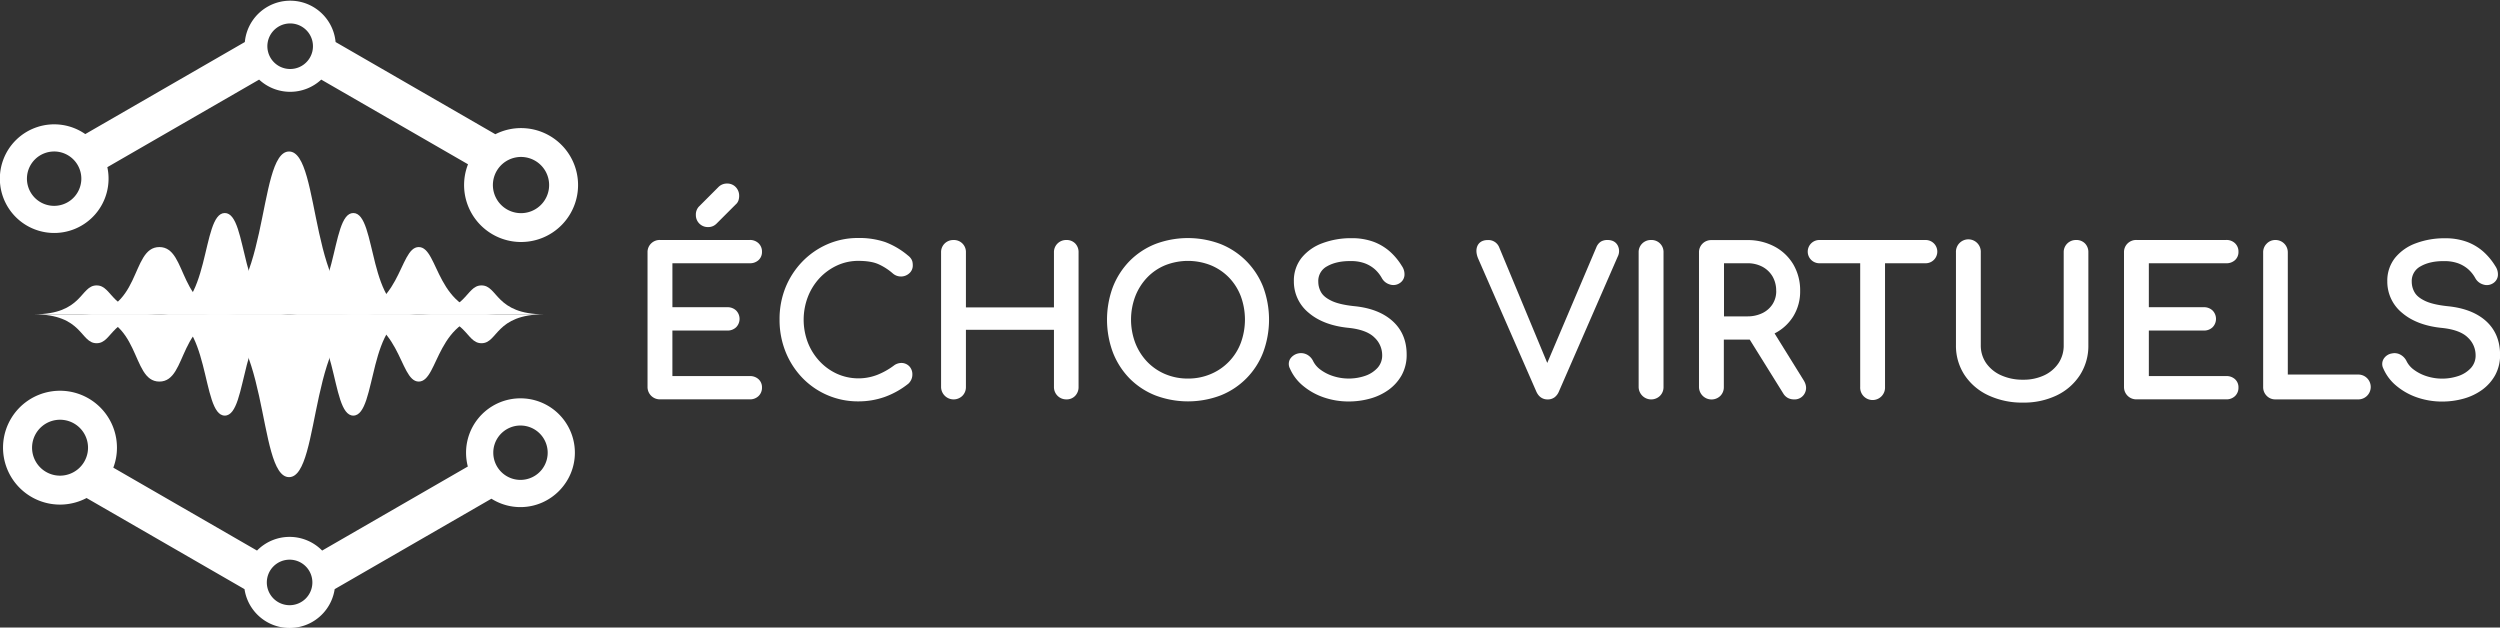
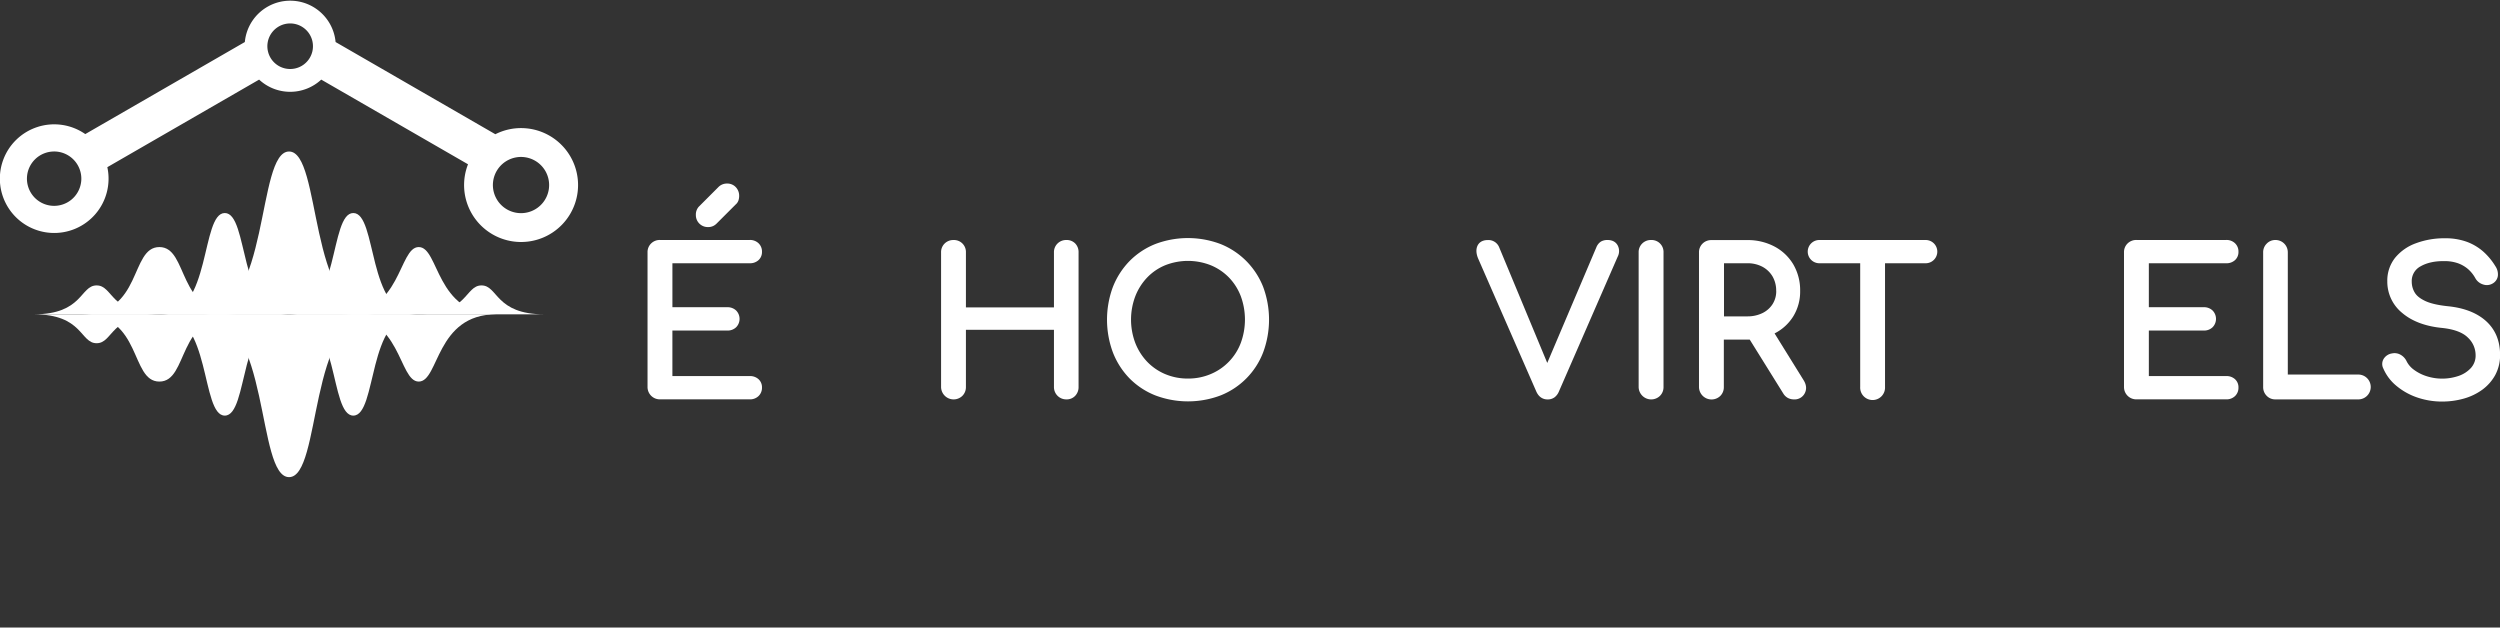
<svg xmlns="http://www.w3.org/2000/svg" xmlns:xlink="http://www.w3.org/1999/xlink" width="1510.5" height="379.17" data-name="Layer 1" version="1.1" viewBox="0 0 1510.5 379.17">
  <rect x="0" y="0" width="1510.5" height="379.17" fill="#333333" stroke="none" />
  <defs>
    <style>.cls-1{fill:url(#linear-gradient);}.cls-2{fill:url(#linear-gradient-2);}.cls-3{fill:url(#linear-gradient-3);}.cls-4{fill:url(#linear-gradient-4);}.cls-5{fill:url(#linear-gradient-5);}.cls-6{fill:url(#linear-gradient-6);}.cls-7{fill:url(#linear-gradient-7);}.cls-8{fill:url(#linear-gradient-8);}.cls-9{fill:url(#linear-gradient-9);}.cls-10{fill:url(#linear-gradient-10);}.cls-11{fill:url(#linear-gradient-11);}.cls-12{fill:url(#linear-gradient-12);}.cls-13{fill:url(#linear-gradient-13);}.cls-14{fill:url(#linear-gradient-14);}.cls-15{fill:url(#linear-gradient-15);}.cls-16{fill:url(#linear-gradient-16);}</style>
    <linearGradient id="linear-gradient" x1="264.05" x2="555.68" y1="848.3" y2="876.38" gradientUnits="userSpaceOnUse">
      <stop stop-color="#00edff" offset=".03" />
      <stop stop-color="#07f" offset="1" />
    </linearGradient>
    <linearGradient id="linear-gradient-2" x1="285.61" x2="577.23" y1="624.45" y2="652.53" gradientTransform="translate(-244.99 -560.28)" xlink:href="#linear-gradient" />
    <linearGradient id="linear-gradient-3" x1="-162.61" x2="-118.4" y1="721.48" y2="765.7" gradientTransform="translate(428.36 -560.28)" xlink:href="#linear-gradient" />
    <linearGradient id="linear-gradient-4" x1="-201.8" x2="-155" y1="726.51" y2="773.31" gradientTransform="translate(428.36 -560.28)" xlink:href="#linear-gradient" />
    <linearGradient id="linear-gradient-5" x1="-246.48" x2="-189.34" y1="702.16" y2="759.3" gradientTransform="translate(428.36 -560.28)" xlink:href="#linear-gradient" />
    <linearGradient id="linear-gradient-6" x1="378.44" x2="454.83" y1="687.2" y2="763.59" gradientTransform="translate(-244.99 -560.28)" xlink:href="#linear-gradient" />
    <linearGradient id="linear-gradient-7" x1="-10422" x2="-10463" y1="726.76" y2="767.5" gradientTransform="matrix(-1 0 0 1 -10310 -560.28)" xlink:href="#linear-gradient" />
    <linearGradient id="linear-gradient-8" x1="-10346" x2="-10384" y1="730.96" y2="768.86" gradientTransform="matrix(-1 0 0 1 -10310 -560.28)" xlink:href="#linear-gradient" />
    <linearGradient id="linear-gradient-9" x1="-10376" x2="-10430" y1="714.47" y2="769.3" gradientTransform="matrix(-1 0 0 1 -10310 -560.28)" xlink:href="#linear-gradient" />
    <linearGradient id="linear-gradient-10" x1="-10501" x2="-10463" y1="5132.5" y2="5170.4" gradientTransform="rotate(180 -5213.4 2670.5)" xlink:href="#linear-gradient" />
    <linearGradient id="linear-gradient-11" x1="-10548" x2="-10493" y1="5116" y2="5170.8" gradientTransform="rotate(180 -5213.4 2670.5)" xlink:href="#linear-gradient" />
    <linearGradient id="linear-gradient-12" x1="-10580" x2="-10539" y1="5128.3" y2="5169" gradientTransform="rotate(180 -5213.4 2670.5)" xlink:href="#linear-gradient" />
    <linearGradient id="linear-gradient-13" x1="-9963.3" x2="-9887" y1="5088.7" y2="5165.1" gradientTransform="rotate(180 -4876.8 2670.5)" xlink:href="#linear-gradient" />
    <linearGradient id="linear-gradient-14" x1="-72.09" x2="-129.23" y1="5103.7" y2="5160.8" gradientTransform="matrix(1 0 0 -1 311.11 5341)" xlink:href="#linear-gradient" />
    <linearGradient id="linear-gradient-15" x1="-1.14" x2="-45.36" y1="5123" y2="5167.2" gradientTransform="matrix(1 0 0 -1 311.11 5341)" xlink:href="#linear-gradient" />
    <linearGradient id="linear-gradient-16" x1="-37.75" x2="-84.55" y1="5128" y2="5174.8" gradientTransform="matrix(1 0 0 -1 311.11 5341)" xlink:href="#linear-gradient" />
  </defs>
  <title>Artboard 1</title>
  <path d="m453.01 159.06a7.52 7.52 0 0 0 5.3-1.9 6.57 6.57 0 0 0 2.08-5 6.85 6.85 0 0 0-2.07-5.17 7.37 7.37 0 0 0-5.31-2h-54.26a7.4 7.4 0 0 0-5.32 2.09 7.26 7.26 0 0 0-2.19 5.41v81.29a7.43 7.43 0 0 0 7.51 7.51h54.26a7.37 7.37 0 0 0 5.31-2 6.89 6.89 0 0 0 2.07-5.17 6.55 6.55 0 0 0-2.08-5 7.53 7.53 0 0 0-5.3-1.9h-46.75v-27.5h33.2a7.41 7.41 0 0 0 5.32-2 7.21 7.21 0 0 0 0-10.1 7.38 7.38 0 0 0-5.31-2h-33.2v-26.56z" style="fill:#fff" />
  <path d="m427.81 137.2a6.94 6.94 0 0 0 5.09-2.05l11.59-11.59a5.6 5.6 0 0 0 1.69-2.47 8.54 8.54 0 0 0 0.42-2.68 7.5 7.5 0 0 0-2-5.3 7 7 0 0 0-5.36-2.21 7.15 7.15 0 0 0-5.22 2.17l-11.8 11.81a7 7 0 0 0-1.78 4.94 7.21 7.21 0 0 0 7.39 7.38z" style="fill:#fff" />
-   <path d="m495.19 168.02a34.17 34.17 0 0 1 10.6-7.64 30.36 30.36 0 0 1 12.8-2.76c5 0 9.06 0.65 12 1.93a35 35 0 0 1 8.91 5.72 7.49 7.49 0 0 0 10-0.24 6.17 6.17 0 0 0 2-4.71 9.79 9.79 0 0 0-0.21-2.15 5.75 5.75 0 0 0-0.92-2 7.77 7.77 0 0 0-1.73-1.76 47.3 47.3 0 0 0-13.76-8.14 48.64 48.64 0 0 0-16.34-2.47 45.88 45.88 0 0 0-18.76 3.83 47.46 47.46 0 0 0-15.11 10.54 49.07 49.07 0 0 0-10.11 15.65 50.91 50.91 0 0 0-3.55 19.28 51.6 51.6 0 0 0 3.63 19.44 48.94 48.94 0 0 0 10.11 15.72 46.56 46.56 0 0 0 33.87 14.25 47.33 47.33 0 0 0 16-2.71 49.87 49.87 0 0 0 14.23-8l0.11-0.1a7.8 7.8 0 0 0 1.71-2.5 7.17 7.17 0 0 0 0.58-2.83 7 7 0 0 0-1.79-5 6.69 6.69 0 0 0-4.35-2.06 7.58 7.58 0 0 0-5.12 1.62 43.32 43.32 0 0 1-10.21 5.66 31.65 31.65 0 0 1-23.94-0.69 33.27 33.27 0 0 1-10.59-7.58 35.33 35.33 0 0 1-7.13-11.31 38.75 38.75 0 0 1 0-27.65 35.54 35.54 0 0 1 7.07-11.34z" style="fill:#fff" />
  <path d="m644.31 145.01a7.4 7.4 0 0 0-5.32 2.09 7.26 7.26 0 0 0-2.19 5.41v33.21h-53.19v-33.2a7.22 7.22 0 0 0-7.51-7.5 7.43 7.43 0 0 0-5.32 2.09 7.25 7.25 0 0 0-2.18 5.41v81.29a7.58 7.58 0 0 0 12.91 5.32 7.39 7.39 0 0 0 2.1-5.32v-34.53h53.19v34.52a7.41 7.41 0 0 0 7.51 7.51 7 7 0 0 0 5.36-2.2 7.53 7.53 0 0 0 2-5.31v-81.29a7.46 7.46 0 0 0-2-5.38 7.16 7.16 0 0 0-5.36-2.12z" style="fill:#fff" />
  <path d="m753.01 157.72a46 46 0 0 0-15.49-10.25 55.68 55.68 0 0 0-39.55 0 45.5 45.5 0 0 0-15.48 10.25 47 47 0 0 0-10.06 15.61 56.83 56.83 0 0 0 0 39.65 46.66 46.66 0 0 0 10.06 15.67 45.38 45.38 0 0 0 15.52 10.23 55.68 55.68 0 0 0 39.55 0 45.45 45.45 0 0 0 25.62-25.93 56.83 56.83 0 0 0 0-39.65 46.31 46.31 0 0 0-10.17-15.58zm-35.23 71a34.64 34.64 0 0 1-13.85-2.72 32.8 32.8 0 0 1-10.88-7.51 34.67 34.67 0 0 1-7.12-11.3 39.95 39.95 0 0 1 0-28.14 34.67 34.67 0 0 1 7.12-11.3 32 32 0 0 1 10.87-7.45 37.41 37.41 0 0 1 27.71 0 32.74 32.74 0 0 1 10.95 7.42 33.31 33.31 0 0 1 7.12 11.28 40.9 40.9 0 0 1 0 28.16 33 33 0 0 1-18.06 18.8 34.63 34.63 0 0 1-13.84 2.76z" style="fill:#fff" />
-   <path d="m818.43 185c-6.08-0.62-10.76-1.72-13.93-3.25s-5.19-3.22-6.3-5.18a12.74 12.74 0 0 1-1.69-6.29 10 10 0 0 1 5.36-9.41c3.79-2.16 8.59-3.2 14.27-3.13a23.91 23.91 0 0 1 8.32 1.3 19.65 19.65 0 0 1 6.1 3.55 20.48 20.48 0 0 1 4.42 5.56 8 8 0 0 0 4.67 3.7 6.85 6.85 0 0 0 6-0.75 6.18 6.18 0 0 0 2.91-4.56 8.69 8.69 0 0 0-1.55-5.82 38.17 38.17 0 0 0-7.32-8.81 31.83 31.83 0 0 0-9.94-5.88 37.86 37.86 0 0 0-13.23-2.12 49.13 49.13 0 0 0-17.44 3 28.94 28.94 0 0 0-12.6 8.79 22.08 22.08 0 0 0-4.72 14.24 24.27 24.27 0 0 0 9 19.09c5.86 5 14 8.08 24.11 9.06 7.27 0.77 12.52 2.75 15.62 5.88a14.5 14.5 0 0 1 4.62 10.52 11.1 11.1 0 0 1-2.69 7.64 17.8 17.8 0 0 1-7.35 4.87 30.79 30.79 0 0 1-19.64 0.22 26 26 0 0 1-7.62-3.88 14.39 14.39 0 0 1-4.37-5.07 8.63 8.63 0 0 0-3.72-4 7.86 7.86 0 0 0-10.21 2.58 6 6 0 0 0-0.14 5.81 28 28 0 0 0 7.92 10.44 39.31 39.31 0 0 0 12.53 7 46 46 0 0 0 15.06 2.47 48.1 48.1 0 0 0 12.88-1.73 34.91 34.91 0 0 0 11.21-5.29 27.48 27.48 0 0 0 7.93-8.87 25.33 25.33 0 0 0 3-12.51c0-8.26-2.82-15-8.4-20.08s-13.32-8.11-23.07-9.09z" style="fill:#fff" />
  <path d="m971.28 145.01a7.67 7.67 0 0 0-4.09 1 7.52 7.52 0 0 0-2.72 3.52l-29.62 69.76-29-69.76a7 7 0 0 0-6.93-4.49c-3.72 0-5.41 1.81-6.17 3.34-1 2.09-0.94 4.71 0.33 7.79l35.19 80.47c1.4 3.07 3.75 4.7 6.79 4.7a6.89 6.89 0 0 0 4.18-1.27 8.32 8.32 0 0 0 2.62-3.45l35.54-81.51a7.33 7.33 0 0 0 0-6.83c-0.82-1.51-2.52-3.27-6.12-3.27z" style="fill:#fff" />
  <path d="m997.58 145.01a7.4 7.4 0 0 0-5.32 2.09 7.26 7.26 0 0 0-2.19 5.41v81.29a7.59 7.59 0 0 0 12.94 5.32 7.38 7.38 0 0 0 2.09-5.32v-81.29a7.22 7.22 0 0 0-7.5-7.5z" style="fill:#fff" />
  <path d="m1072.2 201.45a28.27 28.27 0 0 0 11.36-10.42 28.56 28.56 0 0 0 4.09-15.19 31 31 0 0 0-4.08-16 29 29 0 0 0-11.35-10.85 34.33 34.33 0 0 0-16.57-3.93h-21.61a7.4 7.4 0 0 0-5.32 2.09 7.26 7.26 0 0 0-2.19 5.41v81.29a7.59 7.59 0 0 0 12.92 5.32 7.38 7.38 0 0 0 2.09-5.32v-28.68h14.11q0.77 0 1.53 0l20.26 32.55a7.41 7.41 0 0 0 2.83 2.74 7.86 7.86 0 0 0 3.65 0.86 6.85 6.85 0 0 0 6.53-3.75c1.25-2.45 1-5.07-0.66-7.78zm1-25.64a14.55 14.55 0 0 1-2.18 7.91 15.13 15.13 0 0 1-6.11 5.43 20.39 20.39 0 0 1-9.16 2h-14.11v-32.09h14.11a18.88 18.88 0 0 1 9.13 2.13 15.68 15.68 0 0 1 6.12 5.89 17 17 0 0 1 2.17 8.73z" style="fill:#fff" />
  <path d="m1163.5 145.01h-64.24a7.025 7.025 0 1 0 0 14.05h24.67v74.74a7.51 7.51 0 1 0 15 0v-74.74h24.56a7.025 7.025 0 1 0 0-14.05z" style="fill:#fff" />
-   <path d="m1254.4 145.01a7.4 7.4 0 0 0-5.32 2.09 7.26 7.26 0 0 0-2.19 5.41v56.08a19.15 19.15 0 0 1-3.09 10.77 21.26 21.26 0 0 1-8.62 7.37 29.21 29.21 0 0 1-12.84 2.69 31.46 31.46 0 0 1-13.35-2.7 21.87 21.87 0 0 1-9-7.38 18.63 18.63 0 0 1-3.2-10.75v-56.08a7.51 7.51 0 1 0-15 0v56.08a32.13 32.13 0 0 0 5.19 18 34.84 34.84 0 0 0 14.38 12.27 48 48 0 0 0 21 4.39 45.79 45.79 0 0 0 20.37-4.39 34.37 34.37 0 0 0 14-12.28 32.65 32.65 0 0 0 5.06-18v-56.07a7.46 7.46 0 0 0-2-5.38 7.16 7.16 0 0 0-5.39-2.12z" style="fill:#fff" />
  <path d="m1345.1 159.06a7.52 7.52 0 0 0 5.3-1.9 6.57 6.57 0 0 0 2.08-5 6.85 6.85 0 0 0-2.07-5.17 7.35 7.35 0 0 0-5.31-2h-54.28a7.4 7.4 0 0 0-5.32 2.09 7.25 7.25 0 0 0-2.18 5.41v81.29a7.41 7.41 0 0 0 7.5 7.51h54.28a7.39 7.39 0 0 0 5.32-2 6.92 6.92 0 0 0 2.06-5.17 6.55 6.55 0 0 0-2.08-5 7.52 7.52 0 0 0-5.3-1.9h-46.77v-27.5h33.2a7.38 7.38 0 0 0 5.32-2 7.22 7.22 0 0 0 0-10.1 7.38 7.38 0 0 0-5.32-2h-33.2v-26.56z" style="fill:#fff" />
  <path d="m1424.5 226.3h-42.21v-73.79a7.41 7.41 0 0 0-7.5-7.5 7.15 7.15 0 0 0-5.22 2.17 7.27 7.27 0 0 0-2.17 5.33v81.29a7.37 7.37 0 0 0 2.1 5.32 7.08 7.08 0 0 0 5.29 2.19h49.71a7.51 7.51 0 1 0 0-15z" style="fill:#fff" />
  <path d="m1502.1 194.03c-5.51-5-13.25-8-23-9-6.07-0.62-10.76-1.72-13.93-3.25s-5.19-3.22-6.29-5.18a12.65 12.65 0 0 1-1.7-6.29 10 10 0 0 1 5.37-9.41c3.78-2.16 8.58-3.2 14.26-3.13a24 24 0 0 1 8.33 1.3 19.6 19.6 0 0 1 6.09 3.55 20.29 20.29 0 0 1 4.42 5.56 8 8 0 0 0 4.67 3.7 6.87 6.87 0 0 0 6-0.75 6.17 6.17 0 0 0 2.9-4.56 8.73 8.73 0 0 0-1.55-5.8 38.46 38.46 0 0 0-7.33-8.81 31.72 31.72 0 0 0-9.94-5.88 37.86 37.86 0 0 0-13.23-2.12 49.07 49.07 0 0 0-17.43 3 28.92 28.92 0 0 0-12.61 8.79 22.13 22.13 0 0 0-4.72 14.24 24.3 24.3 0 0 0 9 19.09c5.86 5 14 8.08 24.11 9.06 7.27 0.77 12.53 2.75 15.62 5.88a14.5 14.5 0 0 1 4.62 10.52 11.1 11.1 0 0 1-2.69 7.64 17.8 17.8 0 0 1-7.35 4.87 30.79 30.79 0 0 1-19.64 0.22 26 26 0 0 1-7.61-3.88 14.18 14.18 0 0 1-4.37-5.07 8.74 8.74 0 0 0-3.72-4 7.26 7.26 0 0 0-5.12-0.78 7.18 7.18 0 0 0-5.1 3.36 6 6 0 0 0-0.13 5.81 27.82 27.82 0 0 0 7.91 10.44 39.31 39.31 0 0 0 12.53 7 46.09 46.09 0 0 0 15.06 2.47 48.17 48.17 0 0 0 12.89-1.73 35 35 0 0 0 11.2-5.29 27.36 27.36 0 0 0 7.93-8.87 25.33 25.33 0 0 0 3-12.51c-0.06-8.37-2.88-15.12-8.45-20.19z" style="fill:#fff" />
  <g transform="matrix(1.001 0 0 1 -439.73 956.58)" style="fill:#fff">
-     <path class="cls-1" d="m770.82-710.95a32.773 32.785 0 0 0-17.369-4.957 32.443 32.456 0 0 0-6.587 0.659 32.854 32.867 0 0 0-26.263 32.203 33.326 33.339 0 0 0 1.066 8.332l-87.931 50.788a27.5 27.51 0 0 0-39.311 0l-86.739-50.096a33.965 33.978 0 0 0 2.197-12.101 34.38 34.393 0 1 0-18.341 30.445l95.336 55.058a27.512 27.523 0 0 0 54.422 0l94.611-54.647a32.695 32.708 0 0 0 18.309 5.067c17.65-0.407 31.971-15.019 32.065-32.692a32.874 32.887 0 0 0-15.465-28.06zm-295.32 41.764a16.889 16.895 0 1 1 16.645-13.839 16.929 16.936 0 0 1-16.645 13.839zm138.58 78.266a13.748 13.753 0 1 1 13.76-13.749 13.744 13.749 0 0 1-13.76 13.749zm152.2-81.876a16.429 16.435 0 0 1-12.816 6.166 16.413 16.419 0 0 1-16.425-16.415v-0.549a16.392 16.399 0 0 1 9.822-14.502 16.116 16.122 0 0 1 6.587-1.38 16.421 16.427 0 0 1 12.832 26.68z" style="fill:#fff;stroke-width:.407" />
    <path class="cls-2" d="m753.82-879.19a34.266 34.279 0 0 0-15.542 3.712l-96.426-55.709a27.508 27.519 0 0 0-54.78 0l-96.312 55.619a32.805 32.818 0 1 0 13.317 19.997l91.617-52.913a27.524 27.535 0 0 0 37.496 0l88.594 51.162a34.396 34.409 0 1 0 32.036-21.861zm-265.59 32.757a16.413 16.419 0 1 1-16.274-18.613h0.561a16.429 16.435 0 0 1 15.868 16.415 14.647 14.653 0 0 1-0.155 2.198zm131.82-69.649a13.833 13.839 0 0 1-11.229 0 13.76 13.765 0 1 1 11.229 0zm150.41 74.387a16.97 16.977 0 1 1 0.281-3.106 16.942 16.948 0 0 1-0.281 3.118z" style="fill:#fff;stroke-width:.407" />
    <g transform="matrix(.407 0 0 .407 442.32 -956.16)" style="fill:#fff">
      <path class="cls-4" d="m706.64 422.67c-24.592 0-20.195 42.91-93.065 42.91h186.13c-72.87 0-68.473-42.91-93.065-42.91z" style="fill:#fff;stroke-width:.834" />
      <path class="cls-3" d="m613.58 365.74c-30.369 0-24.935 99.84-114.93 99.84h229.86c-90.045 0-84.561-99.84-114.93-99.84z" style="fill:#fff;stroke-width:1.01" />
      <path class="cls-5" d="m516.54 315.22c-35.63 0-20.23 150.36-93.22 150.36h186.47c-73 0-57.61-150.36-93.25-150.36z" style="fill:#fff;stroke-width:.906" />
      <path class="cls-6" d="m421.25 223.88c-48.69 0-27.64 241.7-127.39 241.7h254.78c-99.75 0-78.7-241.7-127.39-241.7z" style="fill:#fff" />
      <path class="cls-10" d="m135.86 508.49c24.59 0 20.19-42.91 93.06-42.91h-186.13c72.88 0 68.48 42.91 93.07 42.91z" style="fill:#fff" />
      <path class="cls-12" d="m228.93 565.42c43.926 0 24.94-99.84 114.92-99.84h-229.86c89.996 0 70.998 99.84 114.94 99.84z" style="fill:#fff;stroke-width:1.11" />
      <path class="cls-5" d="m325.95 315.22c-35.63 0-20.23 150.36-93.22 150.36h186.47c-73 0-57.61-150.36-93.25-150.36z" style="fill:#fff;stroke-width:.906" />
      <path class="cls-14" d="m325.95 615.94c-35.63 0-20.23-150.36-93.22-150.36h186.47c-73 0-57.61 150.36-93.25 150.36z" style="fill:#fff;stroke-width:.906" />
      <path class="cls-13" d="m421.25 707.28c48.69 0 27.64-241.7 127.39-241.7h-254.78c99.75 0 78.69 241.7 127.39 241.7z" style="fill:#fff" />
      <path class="cls-14" d="m516.54 615.94c-35.63 0-20.23-150.36-93.22-150.36h186.47c-73 0-57.61 150.36-93.25 150.36z" style="fill:#fff;stroke-width:.906" />
      <path class="cls-7" d="m228.93 365.74c43.926 0 24.94 99.84 114.92 99.84h-229.86c89.996 0 70.998-99.84 114.94-99.84z" style="fill:#fff;stroke-width:1.11" />
      <path class="cls-15" d="m613.58 565.42c-30.369 0-24.935-99.84-114.93-99.84h229.86c-90.045 0-84.561 99.84-114.93 99.84z" style="fill:#fff;stroke-width:1.01" />
      <path class="cls-8" d="m135.86 422.67c24.59 0 20.19 42.91 93.06 42.91h-186.13c72.88 0 68.48-42.91 93.07-42.91z" style="fill:#fff" />
-       <path class="cls-16" d="m706.64 508.49c-24.592 0-20.195-42.91-93.065-42.91h186.13c-72.87 0-68.473 42.91-93.065 42.91z" style="fill:#fff;stroke-width:.834" />
    </g>
  </g>
</svg>